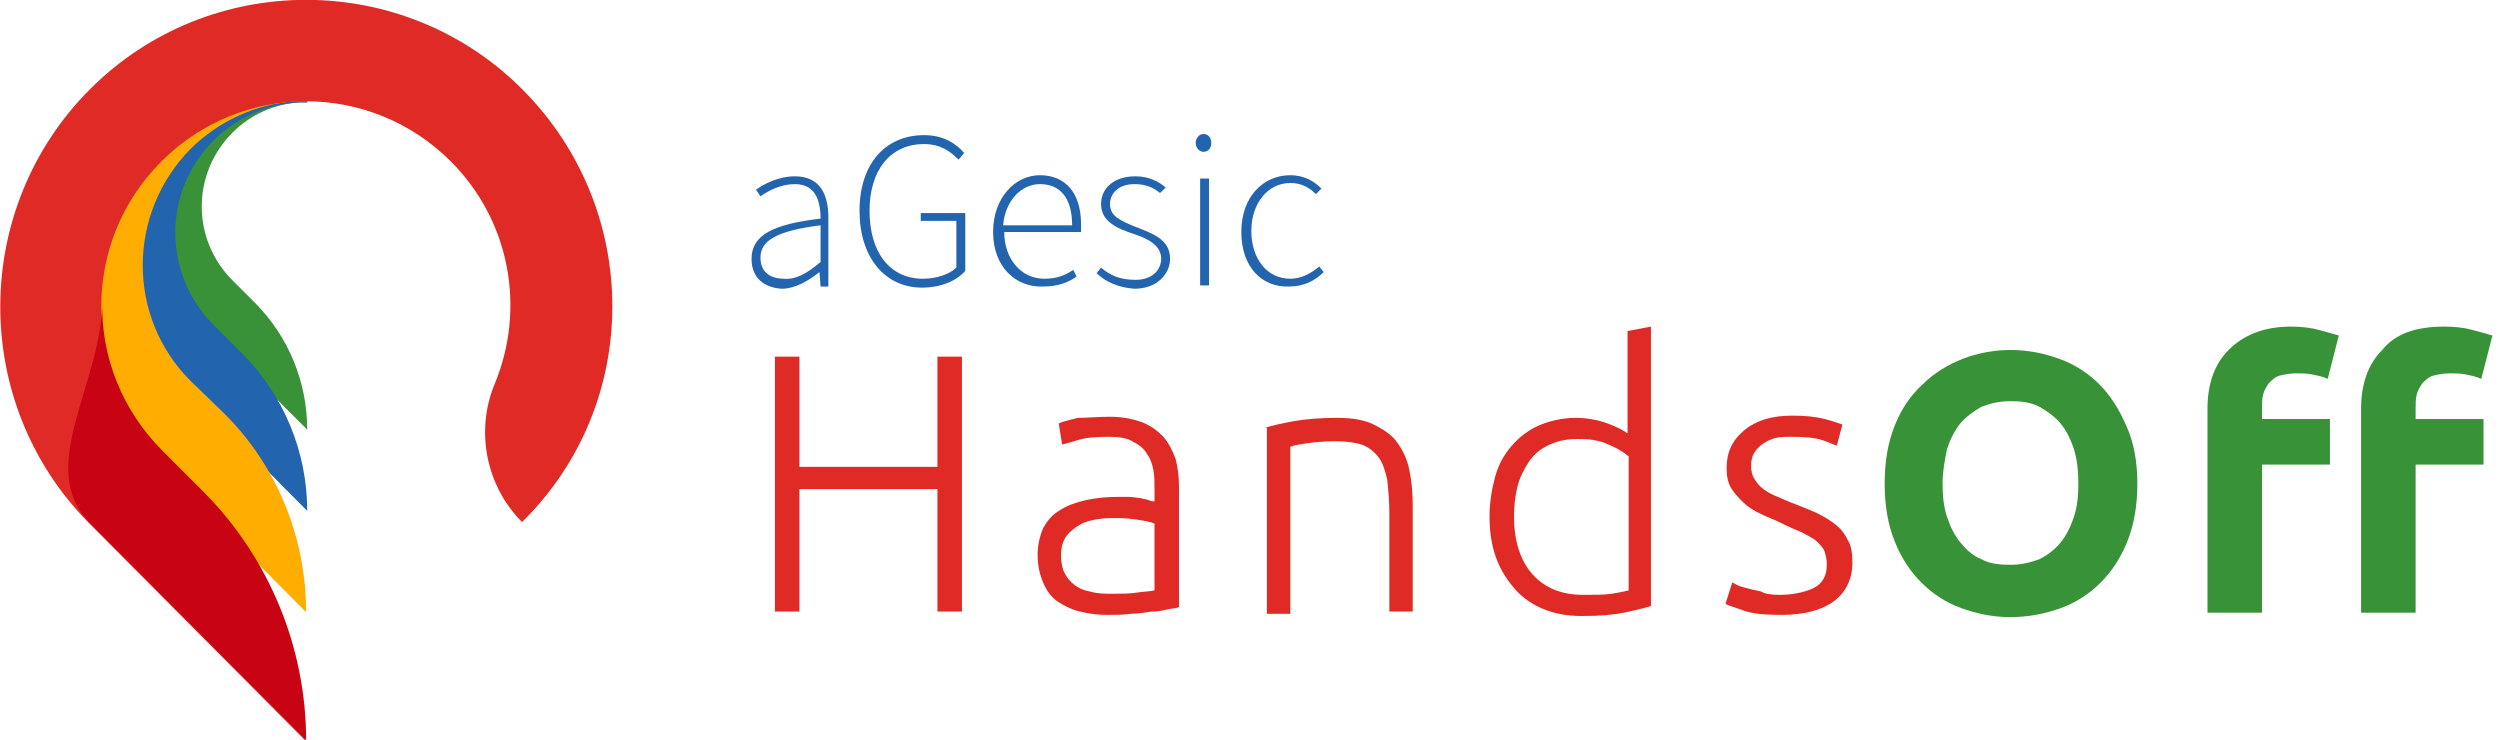
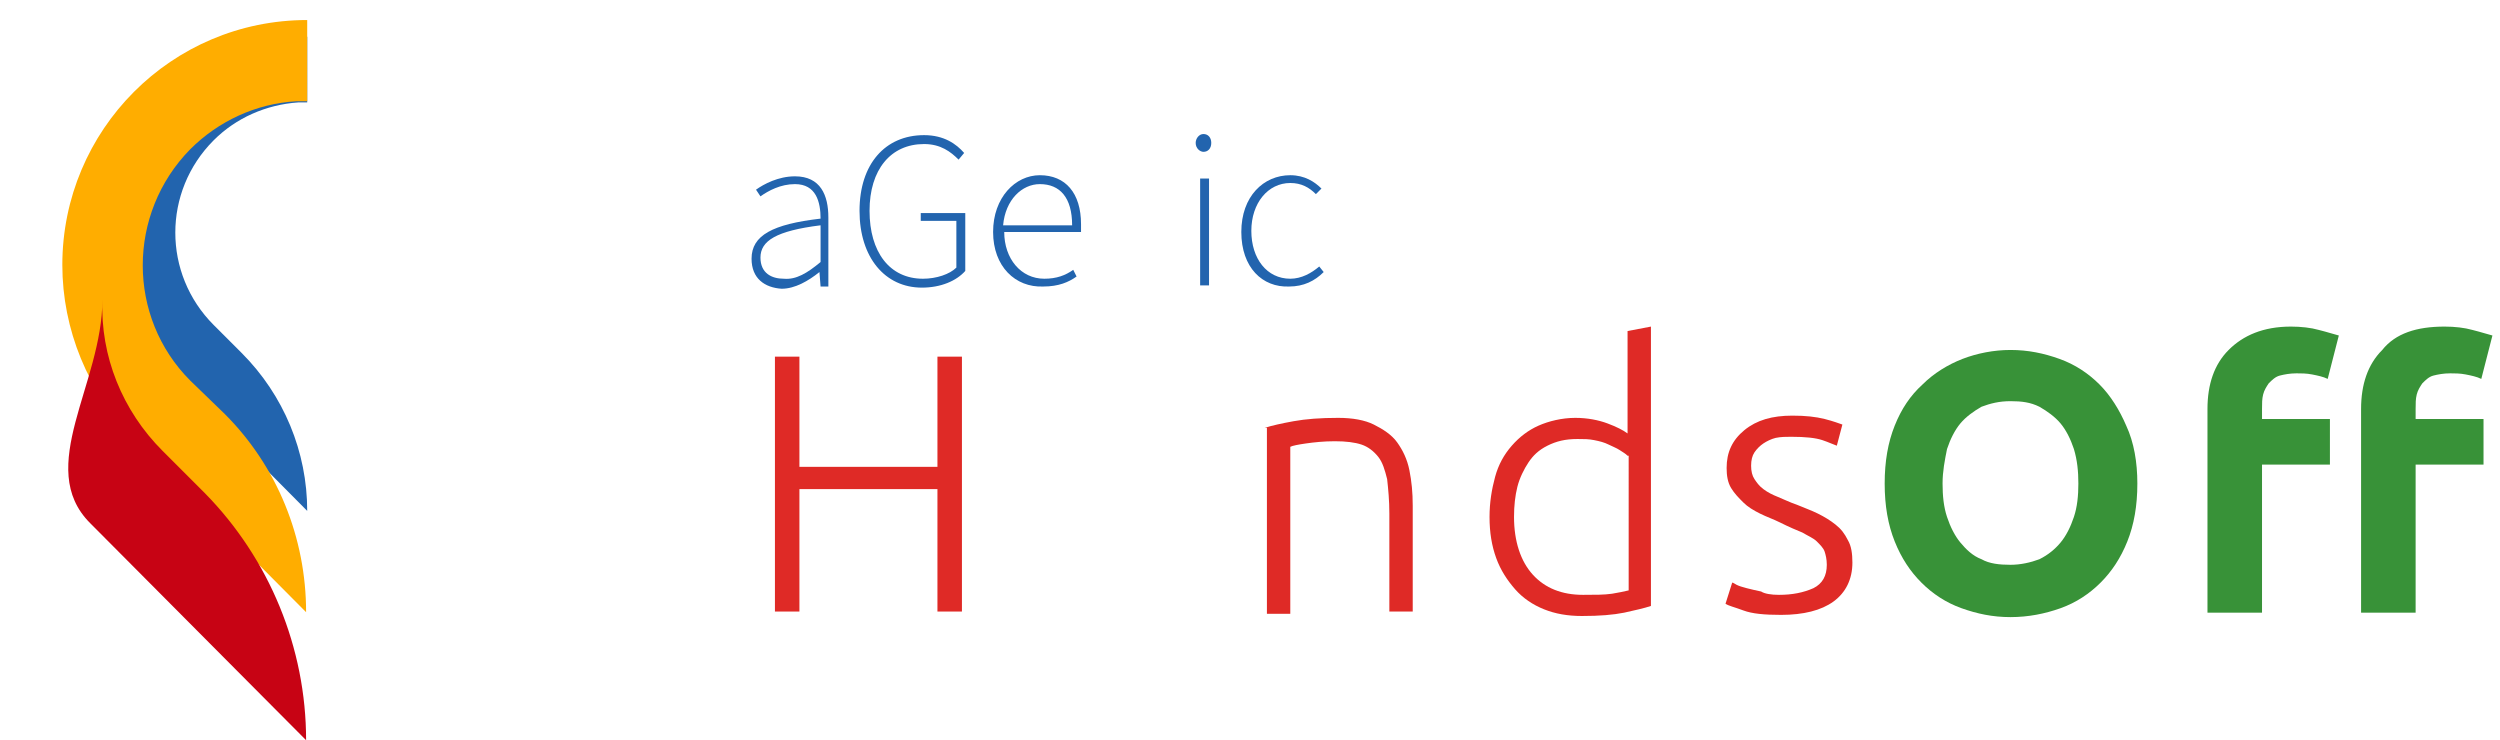
<svg xmlns="http://www.w3.org/2000/svg" xmlns:xlink="http://www.w3.org/1999/xlink" version="1.1" id="Livello_1" x="0px" y="0px" viewBox="0 0 224.6 66.5" style="enable-background:new 0 0 224.6 66.5;" xml:space="preserve">
  <style type="text/css">
	.st0{enable-background:new    ;}
	.st1{fill:#DF2A26;}
	.st2{fill:#389238;}
	.st3{fill:#2264AE;}
	.st4{clip-path:url(#SVGID_00000007426612341455740880000016461099257992578748_);}
	.st5{fill:#399238;}
	.st6{fill:#FFAD00;}
	.st7{fill:#C70314;}
</style>
  <g id="Raggruppa_2555" transform="translate(-154.08 -177.259)">
    <g class="st0">
      <path class="st1" d="M238.3,209.3h2.2v22.9h-2.2v-11h-12.4v11h-2.2v-22.9h2.2v9.9h12.4V209.3z" />
-       <path class="st1" d="M253.8,214.7c1.1,0,2.1,0.2,2.9,0.5c0.8,0.3,1.4,0.8,1.9,1.3c0.5,0.6,0.8,1.2,1.1,2c0.2,0.8,0.3,1.6,0.3,2.5    v10.8c-0.2,0.1-0.5,0.1-1,0.2c-0.4,0.1-0.9,0.2-1.5,0.2c-0.6,0.1-1.2,0.2-1.8,0.2c-0.7,0.1-1.4,0.1-2.1,0.1    c-0.9,0-1.7-0.1-2.5-0.3c-0.8-0.2-1.4-0.5-2-0.9c-0.6-0.4-1-1-1.3-1.7c-0.3-0.7-0.5-1.5-0.5-2.5c0-0.9,0.2-1.7,0.5-2.4    c0.4-0.7,0.8-1.2,1.5-1.6c0.6-0.4,1.4-0.7,2.3-0.9c0.9-0.2,1.8-0.3,2.9-0.3c0.3,0,0.6,0,1,0s0.7,0.1,1,0.1    c0.3,0.1,0.6,0.1,0.8,0.2c0.2,0.1,0.4,0.1,0.5,0.1v-1.1c0-0.6,0-1.2-0.1-1.7c-0.1-0.6-0.3-1.1-0.6-1.5c-0.3-0.5-0.7-0.8-1.3-1.1    c-0.5-0.3-1.2-0.4-2.1-0.4c-1.3,0-2.2,0.1-2.8,0.3c-0.6,0.2-1.1,0.3-1.4,0.4l-0.3-1.9c0.4-0.2,1-0.3,1.7-0.5    C251.8,214.8,252.7,214.7,253.8,214.7z M254,230.6c0.8,0,1.6,0,2.2-0.1c0.6-0.1,1.2-0.1,1.6-0.2v-6c-0.2-0.1-0.6-0.2-1.2-0.3    s-1.3-0.2-2.2-0.2c-0.5,0-1.1,0-1.7,0.1c-0.6,0.1-1.1,0.2-1.6,0.5s-0.9,0.6-1.2,1c-0.3,0.4-0.5,1-0.5,1.7c0,0.6,0.1,1.2,0.3,1.6    c0.2,0.4,0.5,0.8,0.9,1.1c0.4,0.3,0.8,0.5,1.4,0.6C252.7,230.6,253.3,230.6,254,230.6z" />
      <path class="st1" d="M267.7,215.7c0.6-0.2,1.5-0.4,2.6-0.6c1.1-0.2,2.4-0.3,4-0.3c1.3,0,2.4,0.2,3.2,0.6s1.6,0.9,2.1,1.6    s0.9,1.5,1.1,2.5c0.2,1,0.3,2,0.3,3.2v9.5h-2.1v-8.8c0-1.2-0.1-2.2-0.2-3.1c-0.2-0.8-0.4-1.5-0.8-2s-0.9-0.9-1.5-1.1    c-0.6-0.2-1.4-0.3-2.4-0.3c-1,0-1.9,0.1-2.6,0.2c-0.7,0.1-1.2,0.2-1.4,0.3v15h-2.1V215.7z" />
      <path class="st1" d="M302.4,231.7c-0.6,0.2-1.5,0.4-2.4,0.6c-1,0.2-2.2,0.3-3.8,0.3c-1.3,0-2.4-0.2-3.4-0.6c-1-0.4-1.9-1-2.6-1.8    c-0.7-0.8-1.3-1.7-1.7-2.8c-0.4-1.1-0.6-2.3-0.6-3.7c0-1.3,0.2-2.5,0.5-3.6s0.8-2,1.5-2.8c0.7-0.8,1.5-1.4,2.4-1.8    s2.1-0.7,3.3-0.7c1.1,0,2.1,0.2,2.9,0.5c0.8,0.3,1.4,0.6,1.8,0.9V207l2.1-0.4V231.7z M300.3,218.2c-0.2-0.2-0.4-0.3-0.7-0.5    c-0.3-0.2-0.6-0.3-1-0.5c-0.4-0.2-0.8-0.3-1.3-0.4c-0.5-0.1-0.9-0.1-1.5-0.1c-1.1,0-1.9,0.2-2.7,0.6s-1.3,0.9-1.7,1.5    c-0.4,0.6-0.8,1.4-1,2.2s-0.3,1.7-0.3,2.7c0,2.2,0.6,4,1.7,5.2c1.1,1.2,2.6,1.8,4.5,1.8c1.1,0,1.9,0,2.6-0.1    c0.6-0.1,1.1-0.2,1.5-0.3V218.2z" />
    </g>
    <g class="st0">
      <path class="st1" d="M313.9,230.7c1.2,0,2.2-0.2,3.1-0.6c0.8-0.4,1.2-1.1,1.2-2.1c0-0.5-0.1-0.9-0.2-1.2c-0.1-0.3-0.4-0.6-0.7-0.9    c-0.3-0.3-0.8-0.5-1.3-0.8c-0.5-0.2-1.2-0.5-2-0.9c-0.6-0.3-1.2-0.5-1.8-0.8s-1.1-0.6-1.5-1c-0.4-0.4-0.8-0.8-1.1-1.3    c-0.3-0.5-0.4-1.1-0.4-1.8c0-1.4,0.5-2.5,1.6-3.4s2.5-1.3,4.3-1.3c1.2,0,2.1,0.1,2.9,0.3c0.8,0.2,1.3,0.4,1.6,0.5l-0.5,1.9    c-0.3-0.1-0.7-0.3-1.3-0.5c-0.6-0.2-1.5-0.3-2.8-0.3c-0.5,0-0.9,0-1.4,0.1c-0.4,0.1-0.8,0.3-1.1,0.5s-0.6,0.5-0.8,0.8    c-0.2,0.3-0.3,0.7-0.3,1.2s0.1,0.9,0.3,1.2c0.2,0.3,0.4,0.6,0.8,0.9s0.8,0.5,1.3,0.7c0.5,0.2,1.1,0.5,1.7,0.7    c0.7,0.3,1.3,0.5,1.9,0.8c0.6,0.3,1.1,0.6,1.6,1s0.8,0.8,1.1,1.4c0.3,0.5,0.4,1.2,0.4,2c0,1.5-0.6,2.7-1.7,3.5s-2.7,1.2-4.7,1.2    c-1.5,0-2.6-0.1-3.4-0.4s-1.3-0.4-1.6-0.6l0.6-1.9c0.1,0,0.2,0.1,0.4,0.2c0.2,0.1,0.5,0.2,0.9,0.3c0.4,0.1,0.8,0.2,1.3,0.3    C312.6,230.6,313.2,230.7,313.9,230.7z" />
    </g>
    <g class="st0">
      <path class="st2" d="M346.1,220.7c0,2-0.3,3.7-0.9,5.2c-0.6,1.5-1.4,2.7-2.4,3.7s-2.2,1.8-3.6,2.3s-2.9,0.8-4.5,0.8    c-1.6,0-3-0.3-4.4-0.8c-1.4-0.5-2.6-1.3-3.6-2.3s-1.8-2.2-2.4-3.7c-0.6-1.5-0.9-3.2-0.9-5.2c0-2,0.3-3.7,0.9-5.2    c0.6-1.5,1.4-2.7,2.5-3.7c1-1,2.3-1.8,3.6-2.3s2.8-0.8,4.3-0.8c1.6,0,3,0.3,4.4,0.8c1.4,0.5,2.6,1.3,3.6,2.3c1,1,1.8,2.3,2.4,3.7    C345.8,217,346.1,218.8,346.1,220.7z M328.6,220.7c0,1.1,0.1,2.1,0.4,3c0.3,0.9,0.7,1.7,1.2,2.3c0.5,0.6,1.1,1.2,1.9,1.5    c0.7,0.4,1.6,0.5,2.6,0.5c0.9,0,1.8-0.2,2.6-0.5c0.8-0.4,1.4-0.9,1.9-1.5c0.5-0.6,0.9-1.4,1.2-2.3c0.3-0.9,0.4-1.9,0.4-3    s-0.1-2.1-0.4-3.1c-0.3-0.9-0.7-1.7-1.2-2.3c-0.5-0.6-1.2-1.1-1.9-1.5c-0.8-0.4-1.6-0.5-2.6-0.5c-1,0-1.8,0.2-2.6,0.5    c-0.7,0.4-1.4,0.9-1.9,1.5c-0.5,0.6-0.9,1.4-1.2,2.3C328.8,218.6,328.6,219.6,328.6,220.7z" />
    </g>
    <g class="st0">
      <path class="st2" d="M359.9,206.6c0.9,0,1.8,0.1,2.5,0.3c0.8,0.2,1.4,0.4,1.8,0.5l-1,3.9c-0.4-0.2-0.9-0.3-1.4-0.4    c-0.5-0.1-1-0.1-1.4-0.1c-0.6,0-1.1,0.1-1.5,0.2s-0.7,0.4-1,0.7c-0.2,0.3-0.4,0.6-0.5,1c-0.1,0.4-0.1,0.8-0.1,1.3v0.9h6.1v4.1    h-6.1v13.3h-4.9v-18.3c0-2.2,0.6-4,1.9-5.3S357.4,206.6,359.9,206.6z M373.7,206.6c0.9,0,1.8,0.1,2.5,0.3c0.8,0.2,1.4,0.4,1.8,0.5    l-1,3.9c-0.4-0.2-0.9-0.3-1.4-0.4c-0.5-0.1-1-0.1-1.4-0.1c-0.6,0-1.1,0.1-1.5,0.2s-0.7,0.4-1,0.7c-0.2,0.3-0.4,0.6-0.5,1    c-0.1,0.4-0.1,0.8-0.1,1.3v0.9h6.1v4.1h-6.1v13.3h-4.9v-18.3c0-2.2,0.6-4,1.9-5.3C369.3,207.2,371.2,206.6,373.7,206.6z" />
    </g>
    <g class="st0">
      <path class="st3" d="M221.6,200.5c0-2.1,1.9-3.1,6.2-3.6c0-1.5-0.4-3.1-2.3-3.1c-1.3,0-2.4,0.6-3.1,1.1l-0.4-0.6    c0.7-0.5,2-1.2,3.5-1.2c2.3,0,3,1.7,3,3.7v6.2h-0.7l-0.1-1.3h0c-1,0.8-2.2,1.5-3.4,1.5C222.8,203.1,221.6,202.3,221.6,200.5z     M227.8,200.8v-3.3c-4,0.5-5.4,1.4-5.4,2.9c0,1.4,1,1.9,2.1,1.9C225.6,202.4,226.6,201.8,227.8,200.8z" />
      <path class="st3" d="M231.3,196.2c0-4.2,2.3-6.8,5.8-6.8c1.8,0,2.9,0.8,3.6,1.6l-0.5,0.6c-0.7-0.7-1.6-1.4-3.1-1.4    c-3,0-4.9,2.3-4.9,6c0,3.7,1.8,6.1,4.8,6.1c1.2,0,2.4-0.4,3-1v-4.2h-3.2v-0.7h4v5.2c-0.8,0.9-2.2,1.5-3.9,1.5    C233.6,203.1,231.3,200.4,231.3,196.2z" />
      <path class="st3" d="M243.3,198.1c0-3.1,2-5.1,4.2-5.1c2.3,0,3.7,1.6,3.7,4.4c0,0.2,0,0.5,0,0.7h-6.9c0,2.4,1.5,4.2,3.6,4.2    c1.1,0,1.9-0.3,2.6-0.8l0.3,0.6c-0.7,0.5-1.6,0.9-3,0.9C245.3,203.1,243.3,201.2,243.3,198.1z M250.4,197.5c0-2.5-1.1-3.7-2.9-3.7    c-1.6,0-3.1,1.4-3.3,3.7H250.4z" />
-       <path class="st3" d="M252.6,201.8l0.4-0.5c0.8,0.7,1.7,1.1,3.1,1.1c1.5,0,2.3-0.9,2.3-1.9c0-1.2-1.2-1.8-2.4-2.2    c-1.5-0.5-3-1.1-3-2.7c0-1.4,1.1-2.5,3.1-2.5c1.1,0,2,0.4,2.7,1l-0.5,0.5c-0.6-0.5-1.3-0.8-2.3-0.8c-1.5,0-2.2,0.9-2.2,1.8    c0,1.1,1,1.5,2.2,2c1.5,0.6,3.2,1.1,3.2,2.9c0,1.4-1.2,2.7-3.2,2.7C254.6,203.1,253.4,202.6,252.6,201.8z" />
      <path class="st3" d="M261.5,190.1c0-0.4,0.3-0.8,0.7-0.8c0.4,0,0.7,0.3,0.7,0.8c0,0.5-0.3,0.8-0.7,0.8    C261.9,190.9,261.5,190.6,261.5,190.1z M261.9,193.3h0.8v9.6h-0.8V193.3z" />
      <path class="st3" d="M265.6,198.1c0-3.2,2-5.1,4.4-5.1c1.3,0,2.2,0.6,2.8,1.2l-0.5,0.5c-0.6-0.6-1.3-1-2.3-1c-2,0-3.5,1.8-3.5,4.3    s1.4,4.3,3.5,4.3c1,0,1.9-0.5,2.6-1.1l0.4,0.5c-0.8,0.8-1.8,1.3-3.1,1.3C267.5,203.1,265.6,201.3,265.6,198.1z" />
    </g>
    <g id="Raggruppa_2554" transform="translate(154.08 177.259)">
      <g>
        <defs>
          <rect id="SVGID_1_" width="55.1" height="66.5" />
        </defs>
        <clipPath id="SVGID_00000173844452765963378060000001517842362809651639_">
          <use xlink:href="#SVGID_1_" style="overflow:visible;" />
        </clipPath>
        <g id="Raggruppa_2543" transform="translate(0 0)" style="clip-path:url(#SVGID_00000173844452765963378060000001517842362809651639_);">
-           <path id="Tracciato_3320" class="st5" d="M20.9,25.2c-3.7-3.7-3.7-9.6,0-13.3c1.6-1.6,3.8-2.6,6.1-2.7c0.2,0,0.4,0,0.6,0V4.5      c-7.8,0-14.1,6.3-14.1,14.1c0,3.7,1.5,7.3,4.1,10l10,10c0-4.3-1.7-8.4-4.7-11.4L20.9,25.2z" />
          <path id="Tracciato_3321" class="st3" d="M19.2,29.2c-4.6-4.6-4.6-12,0-16.6c2-2,4.7-3.2,7.6-3.4c0.3,0,0.5,0,0.8,0V3.3      c-9.7,0-17.6,7.9-17.6,17.6c0,4.7,1.9,9.2,5.2,12.5l12.4,12.5c0-5.3-2.1-10.4-5.9-14.2L19.2,29.2z" />
          <path id="Tracciato_3322" class="st6" d="M17.1,34.2c-5.7-5.7-5.7-15,0-20.8c2.5-2.5,5.9-4.1,9.5-4.3c0.3,0,0.6,0,1,0V1.8      c-12.2,0-22,9.9-22,22c0,5.8,2.3,11.4,6.4,15.6L27.5,55c0-6.7-2.6-13.1-7.3-17.8L17.1,34.2z" />
-           <path id="Tracciato_3323" class="st1" d="M14.5,40.5c-7.2-7.2-7.2-18.8,0-26s18.8-7.2,26,0c5.3,5.3,6.8,13.2,3.9,20.1      c-1.7,4.2-0.7,9.1,2.5,12.3C57.7,36.3,57.7,18.9,47,8.1S18.8-2.7,8.1,8S-2.7,36.2,8,47c0,0,0,0,0,0l19.4,19.5      c0-8.3-3.3-16.3-9.2-22.2L14.5,40.5z" />
          <path id="Tracciato_3324" class="st7" d="M27.5,66.5L27.5,66.5L8.1,47c-5-5,1.1-12.5,1.1-20.1c-0.2,5.1,1.8,10,5.4,13.6l3.8,3.8      C24.2,50.2,27.5,58.2,27.5,66.5" />
        </g>
      </g>
    </g>
  </g>
</svg>